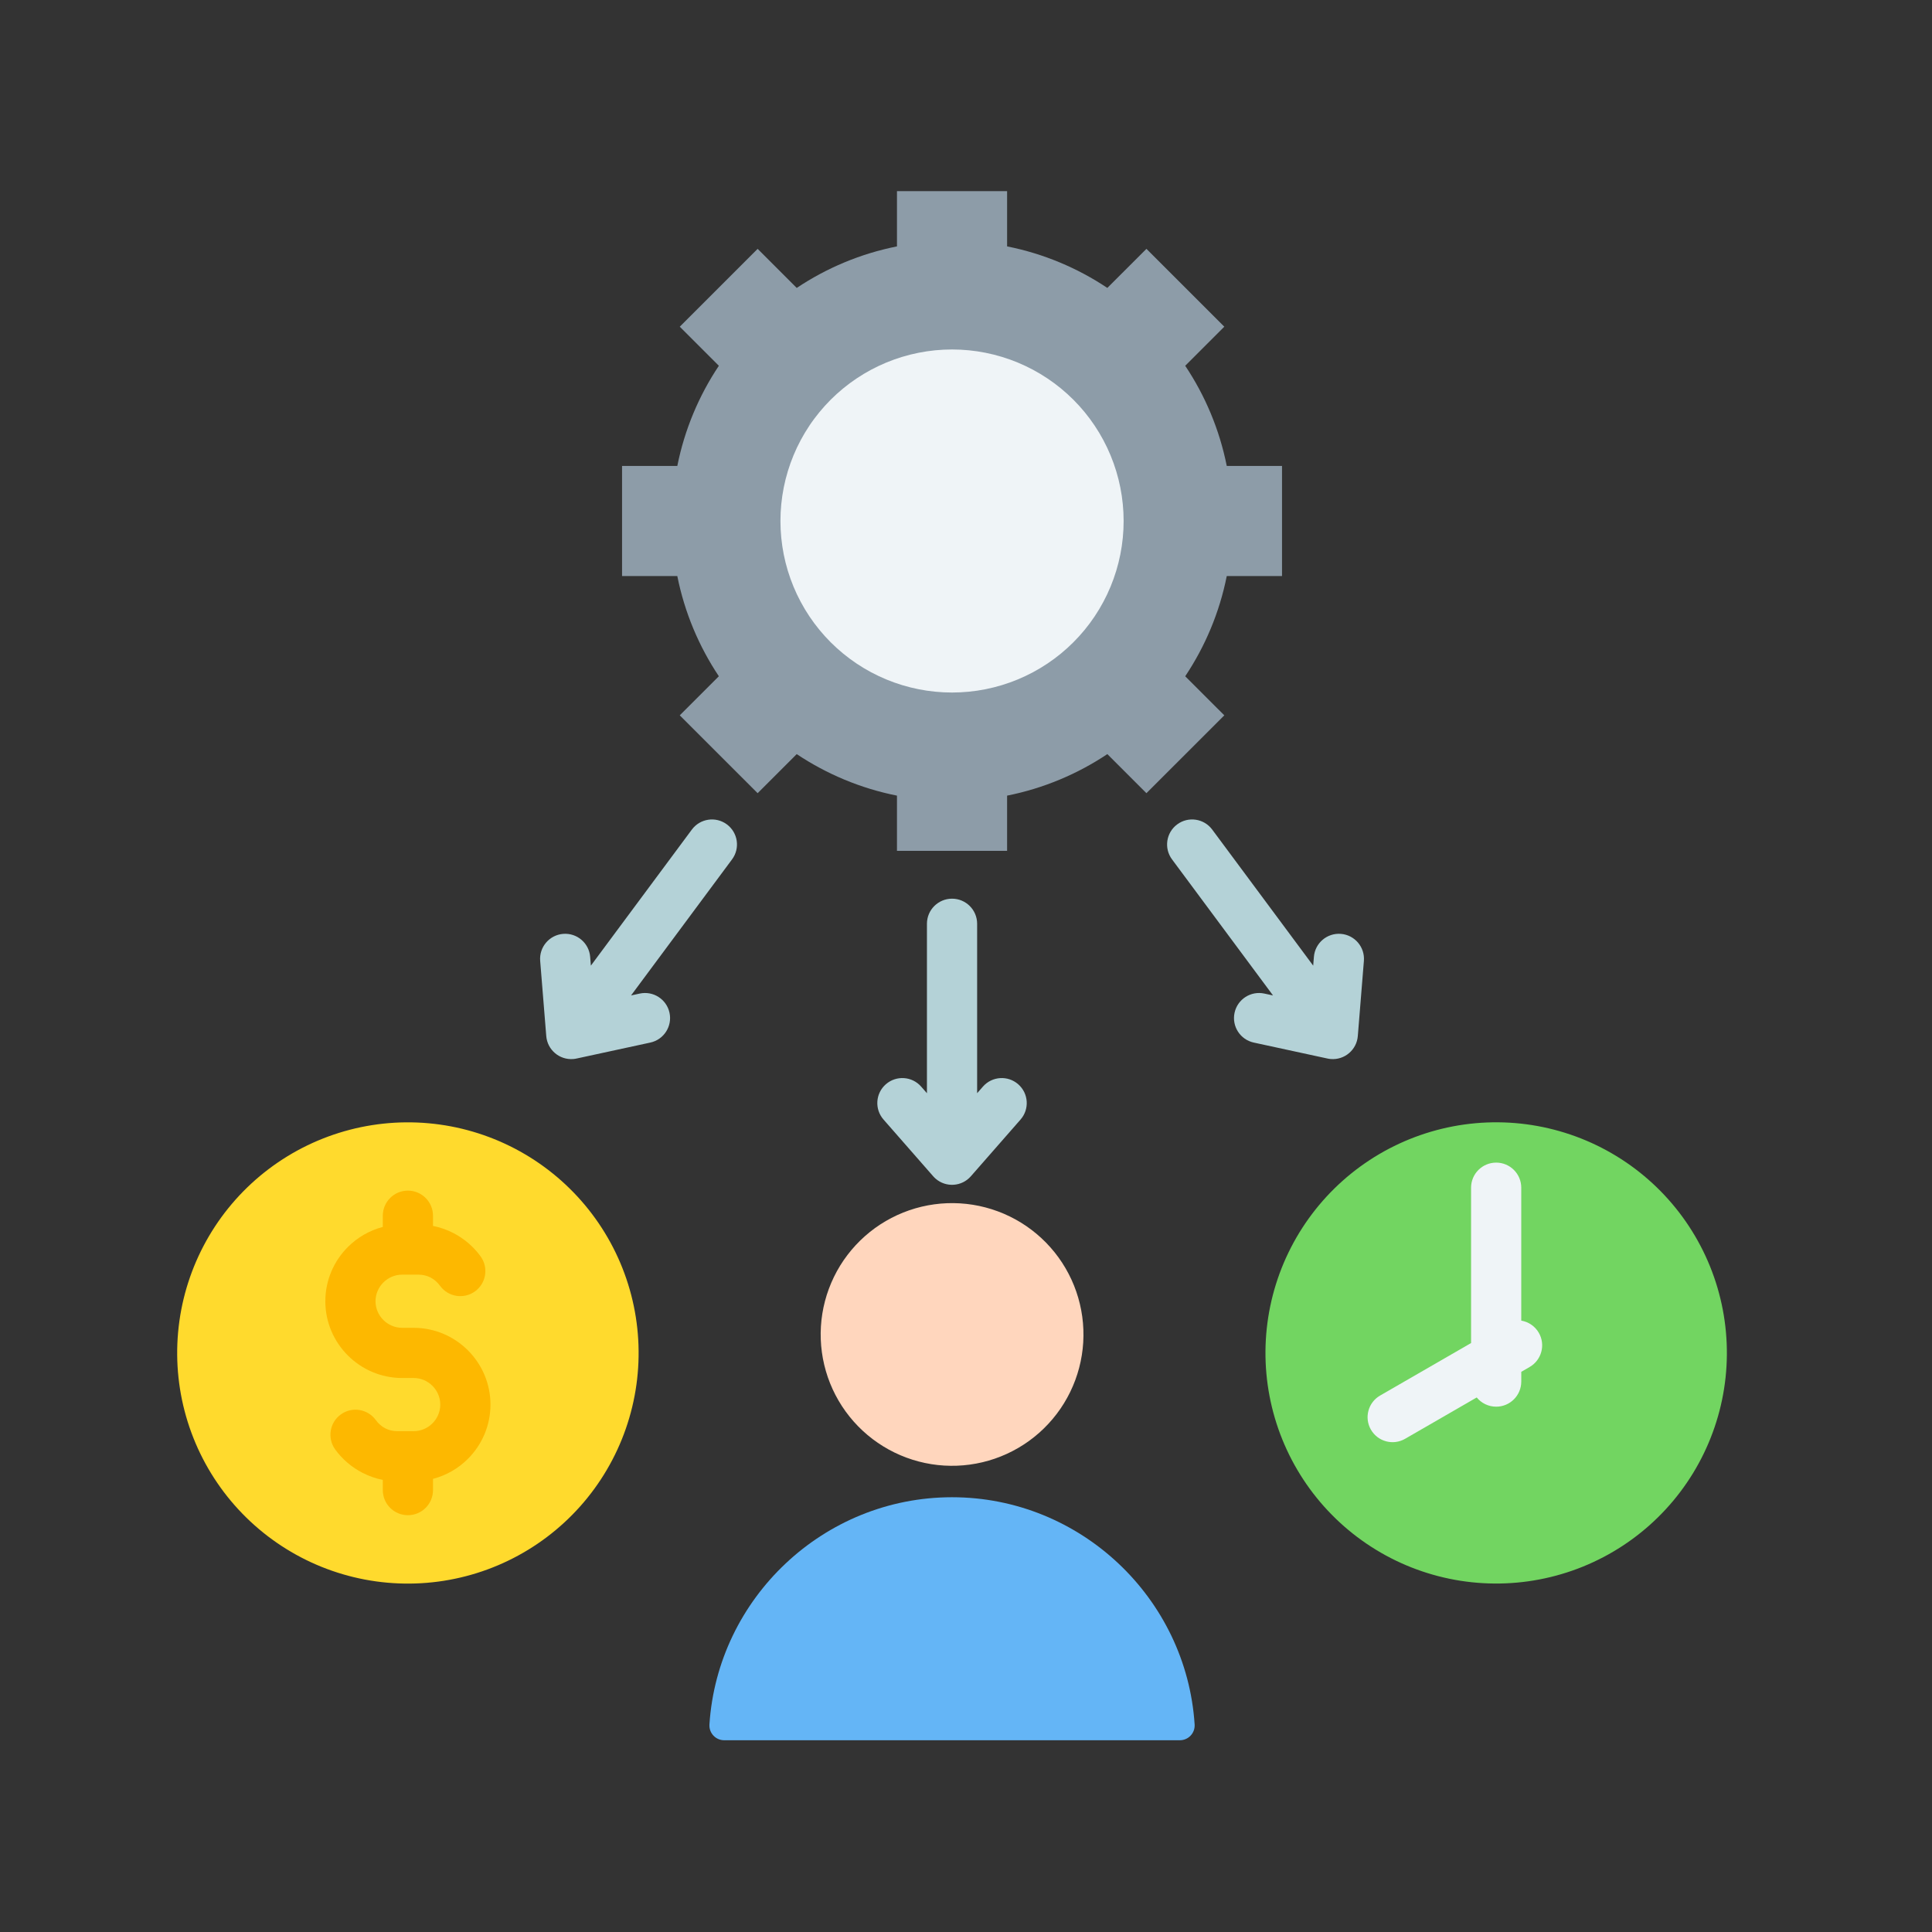
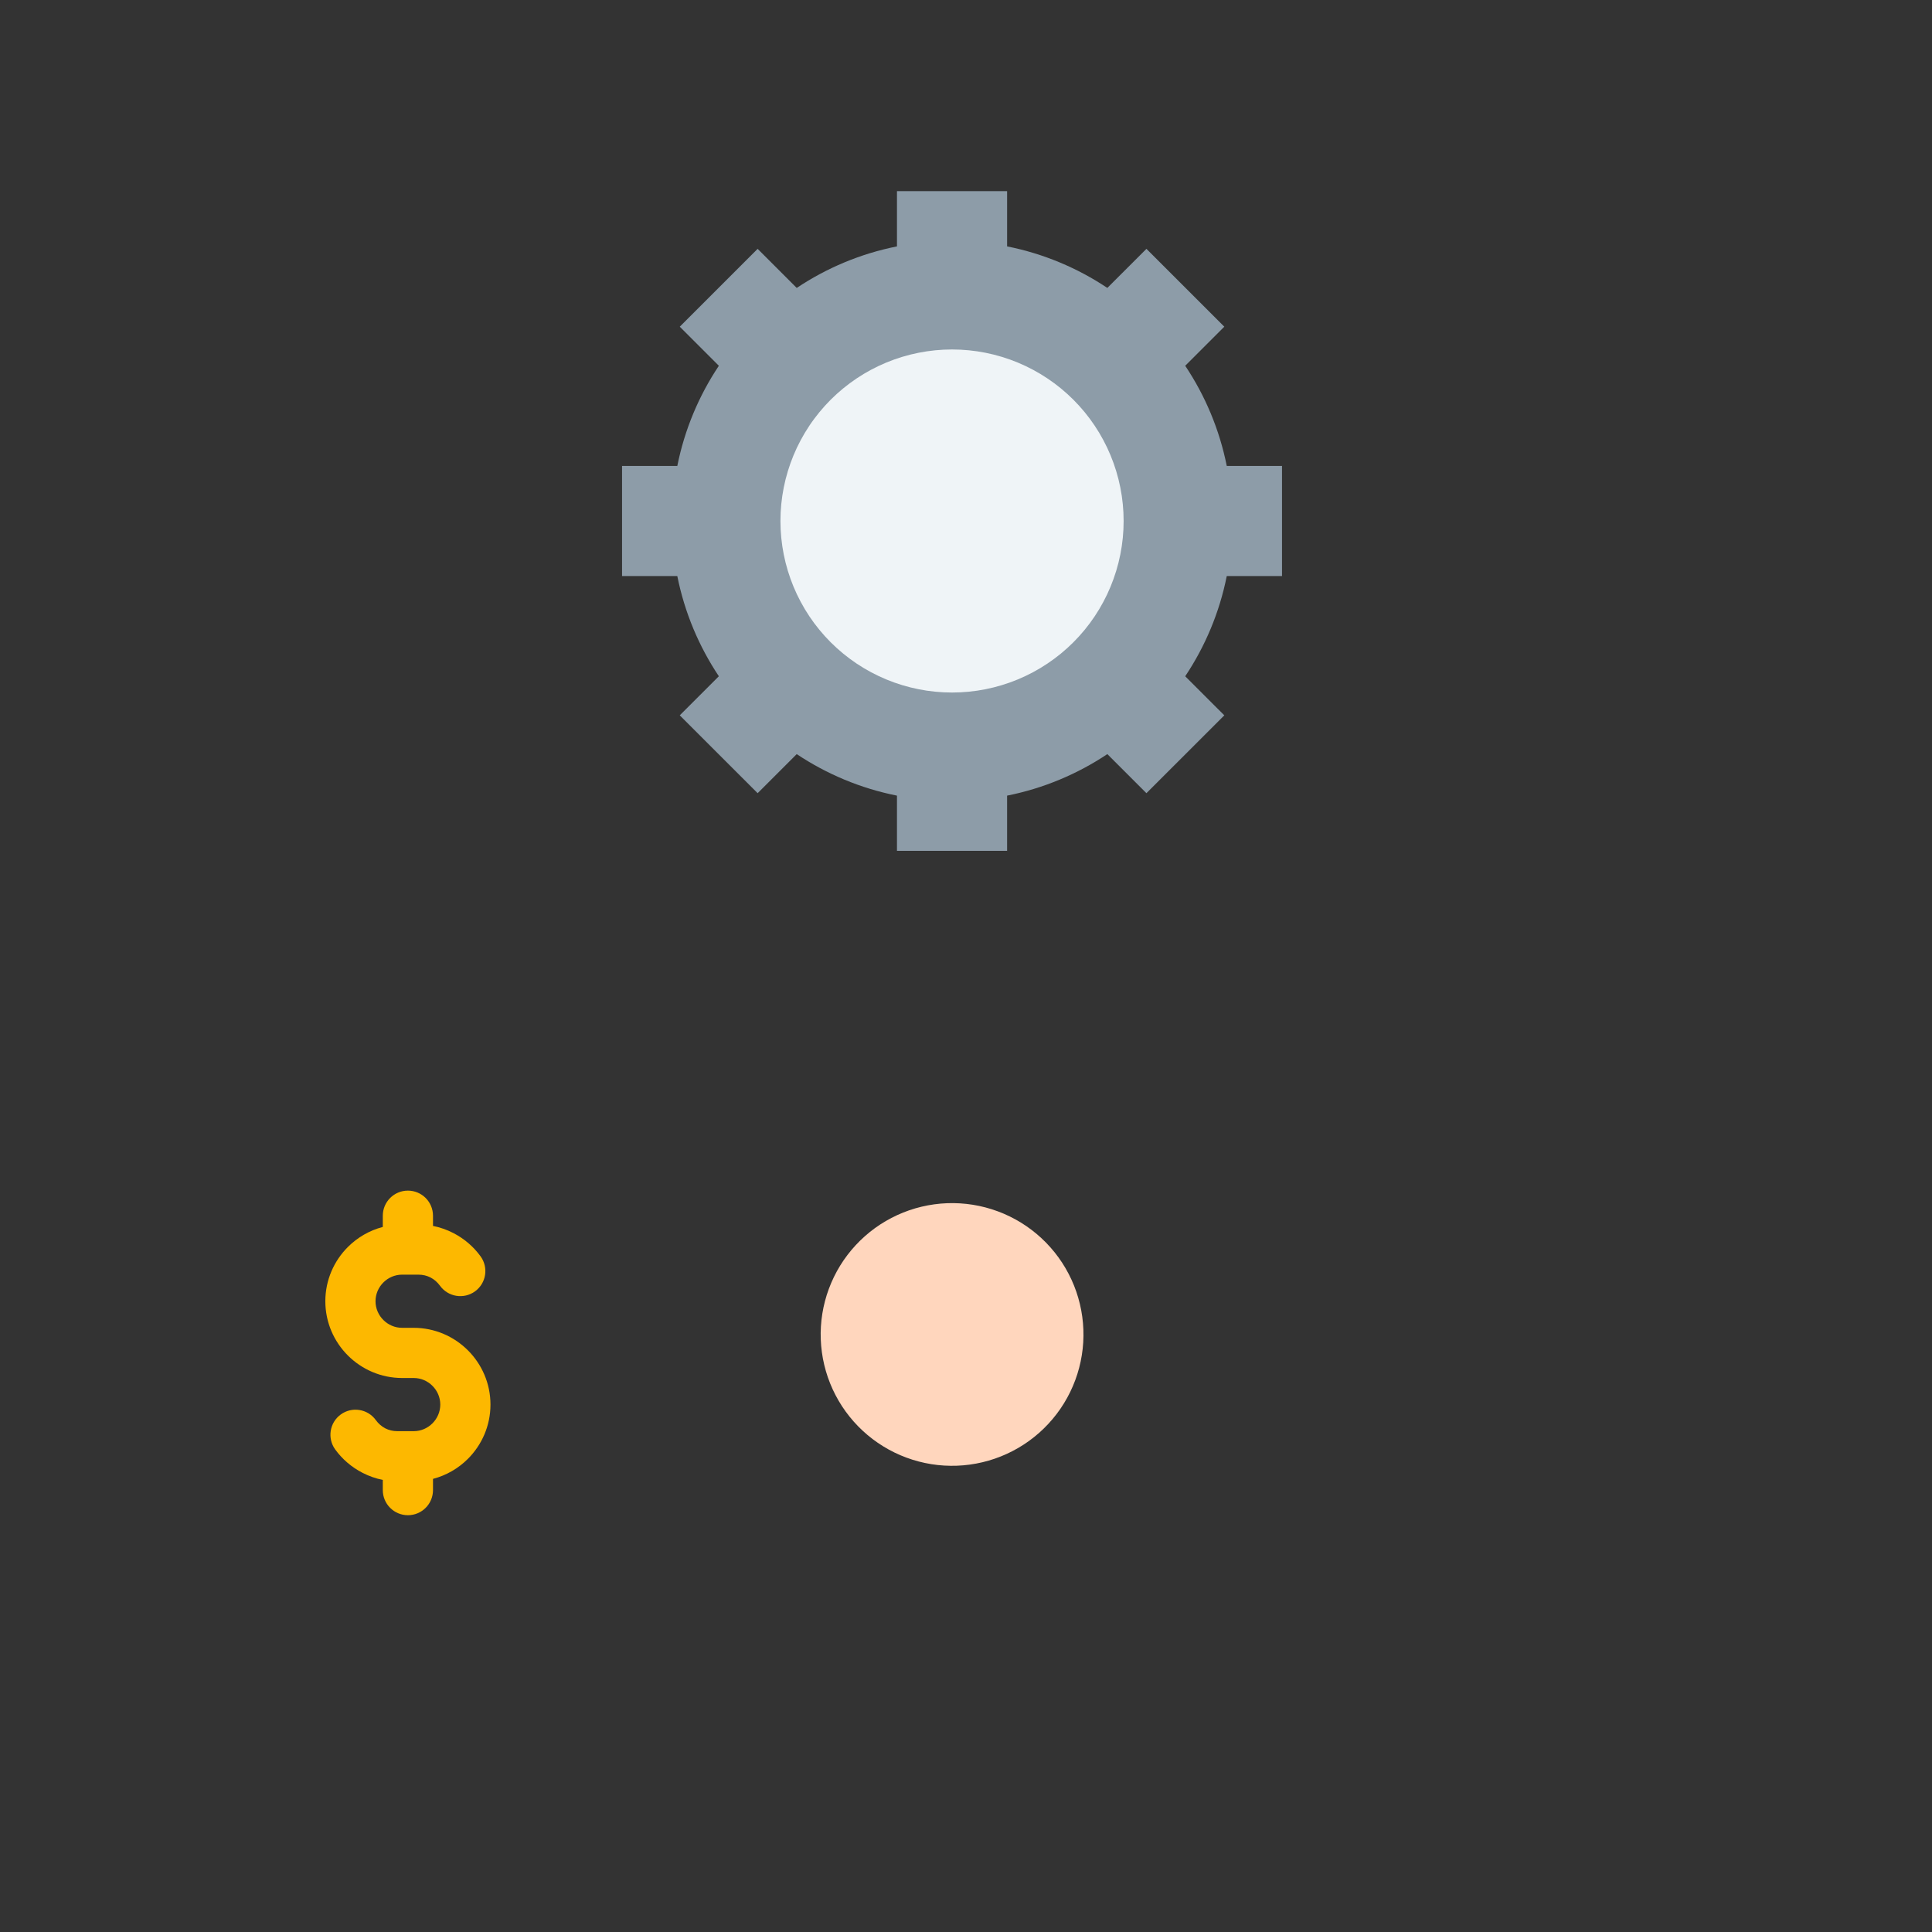
<svg xmlns="http://www.w3.org/2000/svg" width="1080" zoomAndPan="magnify" viewBox="0 0 810 810" height="1080" preserveAspectRatio="xMidYMid meet" version="1.0">
  <rect x="0" y="0" width="810" height="810" fill="#333333" stroke="none" />
  <defs>
    <clipPath id="f61b4ddc68">
      <path d="M 260 80.125 L 538 80.125 L 538 357 L 260 357 Z M 260 80.125 " clip-rule="nonzero" />
    </clipPath>
    <clipPath id="e86b4ddba8">
-       <path d="M 297 627 L 501 627 L 501 729.625 L 297 729.625 Z M 297 627 " clip-rule="nonzero" />
-     </clipPath>
+       </clipPath>
  </defs>
  <g clip-path="url(#f61b4ddc68)">
    <path fill="#8d9ca8" d="M 422.23 356.734 L 376.059 356.734 L 376.059 333.574 C 360.77 330.527 346.555 324.516 334.031 316.164 L 317.645 332.547 L 284.992 299.91 L 301.383 283.523 C 293.027 271.008 287.016 256.797 283.965 241.516 L 260.797 241.516 L 260.797 195.359 L 283.965 195.359 C 287.016 180.078 293.027 165.867 301.383 153.352 L 284.996 136.969 L 317.645 104.332 L 334.035 120.715 C 346.555 112.359 360.773 106.348 376.059 103.301 L 376.059 80.145 L 422.234 80.145 L 422.234 103.301 C 437.52 106.348 451.738 112.359 464.258 120.711 L 480.648 104.328 L 513.297 136.965 L 496.906 153.348 C 505.266 165.863 511.277 180.078 514.328 195.359 L 537.492 195.359 L 537.492 241.516 L 514.324 241.516 C 511.277 256.801 505.262 271.008 496.906 283.527 L 513.297 299.91 L 480.645 332.547 L 464.254 316.164 C 451.734 324.516 437.516 330.527 422.23 333.574 Z M 422.23 356.734 " fill-opacity="1" fill-rule="evenodd" />
  </g>
  <path fill="#eff4f7" d="M 426.676 151.988 C 427.762 152.441 428.84 152.918 429.902 153.422 C 430.969 153.922 432.02 154.453 433.059 155.008 C 434.098 155.562 435.121 156.141 436.129 156.746 C 437.141 157.352 438.133 157.98 439.113 158.637 C 440.094 159.289 441.055 159.969 442 160.668 C 442.945 161.367 443.875 162.094 444.785 162.84 C 445.695 163.586 446.586 164.355 447.457 165.145 C 448.328 165.934 449.184 166.746 450.016 167.578 C 450.848 168.41 451.66 169.262 452.449 170.137 C 453.242 171.008 454.008 171.898 454.758 172.809 C 455.504 173.719 456.227 174.645 456.93 175.59 C 457.629 176.535 458.309 177.496 458.961 178.477 C 459.617 179.457 460.246 180.449 460.852 181.457 C 461.457 182.469 462.035 183.492 462.59 184.531 C 463.145 185.566 463.676 186.617 464.18 187.684 C 464.684 188.746 465.16 189.82 465.609 190.91 C 466.059 191.996 466.484 193.094 466.879 194.203 C 467.277 195.312 467.645 196.43 467.988 197.555 C 468.328 198.68 468.645 199.812 468.93 200.957 C 469.215 202.098 469.473 203.246 469.703 204.398 C 469.934 205.555 470.133 206.715 470.309 207.879 C 470.48 209.043 470.625 210.211 470.738 211.379 C 470.855 212.551 470.941 213.727 471 214.902 C 471.059 216.078 471.086 217.254 471.086 218.43 C 471.086 219.605 471.059 220.781 471 221.957 C 470.941 223.133 470.855 224.309 470.738 225.477 C 470.625 226.648 470.48 227.816 470.309 228.98 C 470.133 230.145 469.934 231.305 469.703 232.461 C 469.473 233.613 469.215 234.762 468.93 235.902 C 468.645 237.043 468.328 238.18 467.988 239.305 C 467.645 240.43 467.277 241.547 466.879 242.656 C 466.484 243.766 466.059 244.863 465.609 245.949 C 465.16 247.035 464.684 248.113 464.18 249.176 C 463.676 250.242 463.145 251.293 462.59 252.328 C 462.035 253.367 461.457 254.391 460.852 255.402 C 460.246 256.41 459.617 257.402 458.961 258.383 C 458.309 259.359 457.629 260.324 456.93 261.27 C 456.227 262.215 455.504 263.141 454.758 264.051 C 454.008 264.961 453.242 265.852 452.449 266.723 C 451.66 267.598 450.848 268.449 450.016 269.281 C 449.184 270.113 448.328 270.922 447.457 271.715 C 446.586 272.504 445.695 273.273 444.785 274.02 C 443.875 274.766 442.945 275.488 442 276.191 C 441.055 276.891 440.094 277.57 439.113 278.223 C 438.133 278.879 437.141 279.508 436.129 280.113 C 435.121 280.719 434.098 281.297 433.059 281.852 C 432.02 282.406 430.969 282.938 429.902 283.438 C 428.84 283.941 427.762 284.418 426.676 284.871 C 425.586 285.32 424.488 285.742 423.383 286.141 C 422.273 286.535 421.156 286.906 420.027 287.246 C 418.902 287.59 417.766 287.902 416.625 288.188 C 415.484 288.473 414.336 288.73 413.18 288.961 C 412.023 289.191 410.867 289.391 409.699 289.566 C 408.535 289.738 407.367 289.883 406.195 289.996 C 405.023 290.113 403.852 290.199 402.676 290.258 C 401.5 290.312 400.32 290.344 399.145 290.344 C 397.969 290.344 396.789 290.312 395.613 290.258 C 394.438 290.199 393.266 290.113 392.094 289.996 C 390.922 289.883 389.754 289.738 388.59 289.566 C 387.426 289.391 386.266 289.191 385.109 288.961 C 383.957 288.73 382.809 288.473 381.664 288.188 C 380.523 287.902 379.387 287.59 378.262 287.246 C 377.137 286.906 376.016 286.535 374.91 286.141 C 373.801 285.742 372.703 285.32 371.613 284.871 C 370.527 284.418 369.449 283.941 368.387 283.438 C 367.32 282.938 366.27 282.406 365.23 281.852 C 364.195 281.297 363.168 280.719 362.16 280.113 C 361.148 279.508 360.156 278.879 359.176 278.223 C 358.199 277.57 357.234 276.891 356.289 276.191 C 355.344 275.488 354.418 274.766 353.508 274.02 C 352.598 273.273 351.703 272.504 350.832 271.715 C 349.961 270.922 349.109 270.113 348.273 269.281 C 347.441 268.449 346.629 267.598 345.84 266.723 C 345.051 265.852 344.281 264.961 343.535 264.051 C 342.785 263.141 342.062 262.215 341.363 261.27 C 340.66 260.324 339.98 259.359 339.328 258.383 C 338.676 257.402 338.043 256.41 337.438 255.402 C 336.832 254.391 336.254 253.367 335.699 252.328 C 335.145 251.293 334.613 250.242 334.109 249.176 C 333.609 248.113 333.129 247.035 332.68 245.949 C 332.23 244.863 331.805 243.766 331.41 242.656 C 331.012 241.547 330.645 240.43 330.301 239.305 C 329.961 238.18 329.645 237.043 329.359 235.902 C 329.074 234.762 328.816 233.613 328.586 232.461 C 328.355 231.305 328.156 230.145 327.984 228.98 C 327.809 227.816 327.664 226.648 327.551 225.477 C 327.434 224.309 327.348 223.133 327.289 221.957 C 327.234 220.781 327.203 219.605 327.203 218.43 C 327.203 217.254 327.234 216.078 327.289 214.902 C 327.348 213.727 327.434 212.551 327.551 211.379 C 327.664 210.211 327.809 209.043 327.984 207.879 C 328.156 206.715 328.355 205.555 328.586 204.398 C 328.816 203.246 329.074 202.098 329.359 200.957 C 329.645 199.812 329.961 198.68 330.301 197.555 C 330.645 196.43 331.012 195.312 331.41 194.203 C 331.805 193.094 332.23 191.996 332.68 190.91 C 333.129 189.82 333.609 188.746 334.109 187.684 C 334.613 186.617 335.145 185.566 335.699 184.531 C 336.254 183.492 336.832 182.469 337.438 181.457 C 338.043 180.449 338.676 179.453 339.328 178.477 C 339.98 177.496 340.66 176.535 341.363 175.59 C 342.062 174.645 342.785 173.719 343.535 172.809 C 344.281 171.898 345.051 171.008 345.84 170.137 C 346.629 169.262 347.441 168.41 348.273 167.578 C 349.109 166.746 349.961 165.934 350.832 165.145 C 351.703 164.355 352.598 163.586 353.508 162.84 C 354.418 162.094 355.344 161.367 356.289 160.668 C 357.234 159.969 358.199 159.289 359.176 158.637 C 360.156 157.98 361.148 157.352 362.16 156.746 C 363.168 156.141 364.195 155.562 365.23 155.008 C 366.27 154.453 367.32 153.922 368.387 153.422 C 369.449 152.918 370.527 152.441 371.613 151.988 C 372.703 151.539 373.801 151.117 374.91 150.719 C 376.016 150.324 377.137 149.953 378.262 149.613 C 379.387 149.27 380.523 148.957 381.664 148.672 C 382.809 148.387 383.957 148.129 385.109 147.898 C 386.266 147.668 387.426 147.469 388.59 147.293 C 389.754 147.121 390.922 146.977 392.094 146.863 C 393.266 146.746 394.438 146.66 395.613 146.602 C 396.789 146.543 397.969 146.516 399.145 146.516 C 400.32 146.516 401.5 146.543 402.676 146.602 C 403.852 146.66 405.023 146.746 406.195 146.863 C 407.367 146.977 408.535 147.121 409.699 147.293 C 410.867 147.469 412.023 147.668 413.18 147.898 C 414.336 148.129 415.484 148.387 416.625 148.672 C 417.766 148.957 418.902 149.27 420.027 149.613 C 421.156 149.953 422.273 150.324 423.383 150.719 C 424.488 151.117 425.586 151.539 426.676 151.988 Z M 426.676 151.988 " fill-opacity="1" fill-rule="nonzero" />
-   <path fill="#b4d2d7" d="M 412.094 455.562 C 415.906 451.207 422.531 450.766 426.887 454.578 C 431.246 458.387 431.688 465.012 427.875 469.367 L 407.035 493.164 C 403.223 497.52 396.598 497.961 392.238 494.148 C 391.855 493.816 391.504 493.457 391.18 493.082 L 370.414 469.367 C 366.602 465.012 367.039 458.387 371.398 454.578 C 375.758 450.766 382.383 451.207 386.195 455.562 L 388.625 458.336 L 388.625 387.293 C 388.625 381.484 393.336 376.777 399.145 376.777 C 404.957 376.777 409.668 381.484 409.668 387.293 L 409.668 458.332 Z M 247.727 404.848 L 290.066 347.801 C 293.52 343.152 300.086 342.176 304.742 345.625 C 309.395 349.074 310.371 355.641 306.918 360.293 L 264.574 417.344 L 268.203 416.559 C 273.879 415.332 279.473 418.938 280.695 424.609 C 281.922 430.285 278.316 435.875 272.641 437.102 L 241.926 443.754 C 241.406 443.875 240.871 443.961 240.324 444.004 C 234.535 444.457 229.473 440.133 229.02 434.348 L 226.469 402.824 C 226.016 397.039 230.34 391.98 236.129 391.527 C 241.914 391.074 246.977 395.395 247.43 401.18 Z M 533.719 417.344 L 491.371 360.293 C 487.922 355.641 488.895 349.074 493.551 345.625 C 498.203 342.176 504.773 343.152 508.223 347.801 L 550.562 404.848 L 550.859 401.18 C 551.312 395.395 556.375 391.074 562.164 391.527 C 567.949 391.98 572.273 397.039 571.82 402.824 L 569.27 434.348 C 568.816 440.133 563.754 444.457 557.969 444.004 C 557.418 443.961 556.883 443.875 556.363 443.754 L 525.648 437.102 C 519.973 435.875 516.367 430.285 517.594 424.609 C 518.816 418.938 524.41 415.332 530.086 416.559 Z M 533.719 417.344 " fill-opacity="1" fill-rule="evenodd" />
-   <path fill="#ffda2d" d="M 267.738 566.395 C 267.754 567.977 267.727 569.559 267.664 571.141 C 267.602 572.723 267.496 574.301 267.355 575.875 C 267.215 577.453 267.035 579.023 266.816 580.59 C 266.598 582.16 266.34 583.719 266.043 585.273 C 265.75 586.828 265.414 588.375 265.043 589.914 C 264.672 591.453 264.266 592.98 263.816 594.5 C 263.371 596.016 262.887 597.523 262.367 599.02 C 261.848 600.512 261.289 601.992 260.699 603.461 C 260.105 604.93 259.477 606.379 258.812 607.816 C 258.148 609.254 257.449 610.672 256.715 612.074 C 255.98 613.477 255.211 614.859 254.41 616.223 C 253.609 617.59 252.773 618.934 251.906 620.254 C 251.035 621.578 250.137 622.879 249.203 624.16 C 248.273 625.438 247.309 626.695 246.316 627.926 C 245.324 629.156 244.301 630.363 243.246 631.547 C 242.195 632.727 241.113 633.883 240.004 635.012 C 238.895 636.141 237.758 637.242 236.594 638.312 C 235.43 639.387 234.238 640.43 233.023 641.445 C 231.809 642.461 230.57 643.445 229.309 644.398 C 228.043 645.352 226.758 646.273 225.449 647.164 C 224.141 648.055 222.812 648.914 221.461 649.738 C 220.109 650.562 218.738 651.355 217.352 652.113 C 215.961 652.871 214.555 653.594 213.129 654.285 C 211.703 654.973 210.262 655.625 208.805 656.246 C 207.348 656.863 205.875 657.445 204.391 657.992 C 202.906 658.539 201.406 659.047 199.895 659.52 C 198.383 659.992 196.863 660.426 195.332 660.824 C 193.797 661.223 192.258 661.582 190.707 661.906 C 189.156 662.227 187.602 662.512 186.035 662.758 C 184.473 663.004 182.902 663.211 181.328 663.379 C 179.754 663.547 178.18 663.68 176.598 663.77 C 175.02 663.859 173.438 663.914 171.852 663.926 C 170.27 663.941 168.688 663.914 167.105 663.852 C 165.523 663.789 163.945 663.684 162.367 663.543 C 160.793 663.402 159.219 663.223 157.652 663.004 C 156.082 662.785 154.52 662.527 152.965 662.234 C 151.41 661.938 149.863 661.605 148.324 661.234 C 146.785 660.863 145.258 660.453 143.738 660.008 C 142.219 659.562 140.711 659.078 139.219 658.559 C 137.723 658.039 136.242 657.48 134.773 656.891 C 133.305 656.297 131.852 655.668 130.414 655.004 C 128.98 654.34 127.559 653.641 126.156 652.906 C 124.754 652.172 123.371 651.406 122.004 650.602 C 120.641 649.801 119.297 648.965 117.973 648.098 C 116.648 647.23 115.348 646.332 114.066 645.398 C 112.785 644.469 111.531 643.508 110.297 642.512 C 109.066 641.52 107.859 640.496 106.676 639.445 C 105.496 638.391 104.34 637.312 103.211 636.203 C 102.082 635.094 100.98 633.957 99.906 632.793 C 98.832 631.629 97.789 630.441 96.773 629.227 C 95.758 628.012 94.773 626.773 93.82 625.512 C 92.867 624.246 91.945 622.961 91.055 621.652 C 90.16 620.348 89.305 619.016 88.477 617.668 C 87.652 616.316 86.859 614.945 86.102 613.559 C 85.344 612.168 84.621 610.762 83.93 609.336 C 83.242 607.914 82.586 606.473 81.969 605.016 C 81.352 603.559 80.77 602.086 80.223 600.602 C 79.676 599.117 79.164 597.621 78.691 596.109 C 78.219 594.598 77.785 593.078 77.387 591.547 C 76.988 590.016 76.629 588.473 76.305 586.926 C 75.984 585.375 75.699 583.82 75.453 582.254 C 75.207 580.691 75 579.125 74.832 577.551 C 74.664 575.977 74.531 574.402 74.441 572.82 C 74.352 571.242 74.297 569.66 74.285 568.078 C 74.27 566.496 74.297 564.914 74.359 563.332 C 74.422 561.75 74.527 560.172 74.668 558.598 C 74.809 557.02 74.988 555.449 75.207 553.879 C 75.426 552.312 75.684 550.754 75.977 549.199 C 76.273 547.645 76.605 546.098 76.977 544.559 C 77.348 543.02 77.758 541.492 78.203 539.973 C 78.652 538.453 79.133 536.949 79.656 535.453 C 80.176 533.961 80.73 532.48 81.324 531.012 C 81.918 529.543 82.547 528.094 83.211 526.656 C 83.875 525.219 84.574 523.801 85.309 522.398 C 86.043 520.996 86.812 519.613 87.613 518.25 C 88.414 516.883 89.25 515.539 90.117 514.219 C 90.984 512.895 91.887 511.594 92.816 510.312 C 93.75 509.035 94.711 507.777 95.707 506.547 C 96.699 505.316 97.723 504.109 98.777 502.926 C 99.828 501.746 100.91 500.59 102.02 499.461 C 103.129 498.332 104.266 497.23 105.43 496.156 C 106.594 495.086 107.781 494.043 108.996 493.027 C 110.211 492.012 111.453 491.027 112.715 490.074 C 113.977 489.121 115.266 488.199 116.574 487.309 C 117.883 486.418 119.211 485.559 120.562 484.734 C 121.914 483.91 123.281 483.117 124.672 482.359 C 126.062 481.602 127.469 480.879 128.895 480.188 C 130.32 479.5 131.762 478.848 133.219 478.227 C 134.676 477.609 136.148 477.027 137.633 476.48 C 139.117 475.934 140.617 475.426 142.129 474.953 C 143.637 474.48 145.16 474.047 146.691 473.648 C 148.223 473.25 149.766 472.891 151.316 472.566 C 152.867 472.246 154.422 471.961 155.984 471.715 C 157.551 471.469 159.117 471.262 160.691 471.094 C 162.266 470.926 163.844 470.793 165.426 470.703 C 167.004 470.613 168.586 470.559 170.168 470.547 C 171.754 470.531 173.336 470.559 174.918 470.621 C 176.5 470.684 178.078 470.789 179.656 470.93 C 181.23 471.07 182.805 471.25 184.371 471.469 C 185.941 471.688 187.5 471.945 189.055 472.238 C 190.613 472.535 192.16 472.867 193.699 473.238 C 195.238 473.609 196.766 474.02 198.285 474.465 C 199.805 474.91 201.309 475.395 202.805 475.914 C 204.301 476.434 205.781 476.992 207.25 477.582 C 208.719 478.176 210.172 478.805 211.605 479.469 C 213.043 480.133 214.465 480.832 215.867 481.566 C 217.27 482.301 218.652 483.066 220.016 483.871 C 221.383 484.672 222.727 485.504 224.051 486.375 C 225.375 487.242 226.676 488.141 227.957 489.074 C 229.234 490.004 230.492 490.965 231.723 491.961 C 232.957 492.953 234.164 493.977 235.348 495.027 C 236.527 496.082 237.684 497.16 238.812 498.27 C 239.941 499.379 241.043 500.516 242.117 501.68 C 243.191 502.844 244.234 504.031 245.25 505.246 C 246.266 506.461 247.25 507.699 248.203 508.961 C 249.156 510.227 250.078 511.512 250.969 512.816 C 251.859 514.125 252.719 515.457 253.543 516.805 C 254.371 518.156 255.164 519.527 255.922 520.914 C 256.68 522.305 257.402 523.711 258.094 525.137 C 258.781 526.559 259.434 528 260.055 529.457 C 260.672 530.914 261.254 532.383 261.801 533.871 C 262.348 535.355 262.855 536.852 263.328 538.363 C 263.801 539.875 264.238 541.395 264.637 542.926 C 265.035 544.457 265.395 546 265.715 547.547 C 266.039 549.098 266.324 550.652 266.57 552.215 C 266.812 553.781 267.023 555.348 267.191 556.922 C 267.359 558.496 267.488 560.07 267.582 561.652 C 267.672 563.23 267.727 564.812 267.738 566.395 Z M 267.738 566.395 " fill-opacity="1" fill-rule="nonzero" />
  <path fill="#fdb800" d="M 201.492 526.742 C 204.898 531.438 203.848 538.004 199.152 541.41 C 194.453 544.812 187.883 543.762 184.48 539.066 C 183.402 537.582 182.031 536.383 180.484 535.586 C 179.012 534.828 177.289 534.402 175.414 534.402 L 168.59 534.402 C 165.535 534.402 162.75 535.66 160.723 537.684 C 158.699 539.707 157.438 542.496 157.438 545.551 C 157.438 548.602 158.699 551.391 160.723 553.414 C 162.75 555.438 165.535 556.695 168.59 556.695 L 173.438 556.695 C 182.301 556.695 190.352 560.316 196.184 566.141 C 202.012 571.969 205.633 580.02 205.633 588.879 C 205.633 597.742 202.012 605.789 196.184 611.617 C 192.191 615.609 187.156 618.559 181.535 620.027 L 181.535 624.738 C 181.535 630.547 176.824 635.258 171.016 635.258 C 165.203 635.258 160.492 630.547 160.492 624.738 L 160.492 620.461 C 157.52 619.871 154.668 618.863 152.008 617.496 C 147.414 615.137 143.48 611.758 140.535 607.688 C 137.129 602.992 138.18 596.422 142.875 593.02 C 147.574 589.617 154.145 590.668 157.551 595.363 C 158.625 596.848 159.996 598.047 161.543 598.844 C 163.02 599.602 164.738 600.027 166.613 600.027 L 173.438 600.027 C 176.492 600.027 179.281 598.77 181.305 596.746 C 183.332 594.719 184.59 591.934 184.59 588.879 C 184.59 585.828 183.332 583.039 181.305 581.016 C 179.281 578.988 176.492 577.734 173.438 577.734 L 168.594 577.734 C 159.727 577.734 151.676 574.113 145.844 568.289 C 140.016 562.461 136.398 554.41 136.398 545.551 C 136.398 536.688 140.016 528.641 145.844 522.812 C 149.836 518.824 154.871 515.871 160.492 514.402 L 160.492 509.691 C 160.492 503.883 165.203 499.176 171.016 499.176 C 176.824 499.176 181.535 503.883 181.535 509.691 L 181.535 513.973 C 184.512 514.562 187.363 515.57 190.02 516.934 C 194.613 519.293 198.547 522.672 201.492 526.742 Z M 201.492 526.742 " fill-opacity="1" fill-rule="evenodd" />
  <g clip-path="url(#e86b4ddba8)">
    <path fill="#64b5f6" d="M 500.855 722.973 C 497.406 669.996 452.973 627.723 399.145 627.723 C 345.316 627.723 300.883 670 297.434 722.973 C 297.195 726.59 300.031 729.609 303.652 729.609 L 494.633 729.609 C 498.258 729.609 501.09 726.59 500.855 722.973 Z M 500.855 722.973 " fill-opacity="1" fill-rule="evenodd" />
  </g>
  <path fill="#ffd6bd" d="M 453.742 552.027 C 453.984 553.812 454.141 555.605 454.207 557.41 C 454.277 559.211 454.254 561.012 454.148 562.812 C 454.039 564.613 453.84 566.402 453.555 568.184 C 453.27 569.965 452.898 571.727 452.438 573.473 C 451.98 575.219 451.438 576.934 450.809 578.625 C 450.184 580.316 449.473 581.973 448.684 583.594 C 447.895 585.215 447.027 586.793 446.082 588.332 C 445.137 589.867 444.117 591.352 443.027 592.789 C 441.934 594.227 440.773 595.605 439.547 596.926 C 438.32 598.25 437.031 599.508 435.684 600.703 C 434.332 601.898 432.926 603.027 431.465 604.086 C 430.004 605.141 428.492 606.125 426.934 607.035 C 425.375 607.945 423.777 608.773 422.137 609.527 C 420.496 610.277 418.824 610.949 417.121 611.539 C 415.414 612.125 413.684 612.629 411.93 613.047 C 410.172 613.465 408.402 613.797 406.613 614.039 C 404.828 614.285 403.031 614.441 401.227 614.508 C 399.426 614.574 397.625 614.555 395.824 614.445 C 394.02 614.336 392.23 614.141 390.449 613.855 C 388.668 613.57 386.902 613.195 385.16 612.738 C 383.414 612.281 381.695 611.738 380.004 611.109 C 378.312 610.484 376.656 609.773 375.035 608.984 C 373.41 608.195 371.832 607.328 370.297 606.383 C 368.758 605.438 367.273 604.418 365.836 603.328 C 364.398 602.238 363.02 601.078 361.695 599.852 C 360.371 598.625 359.113 597.336 357.918 595.988 C 356.723 594.637 355.594 593.23 354.535 591.77 C 353.477 590.309 352.492 588.801 351.586 587.242 C 350.676 585.688 349.844 584.086 349.09 582.449 C 348.34 580.809 347.668 579.137 347.078 577.434 C 346.492 575.727 345.988 573.996 345.57 572.242 C 345.152 570.488 344.82 568.719 344.578 566.93 C 344.332 565.145 344.176 563.348 344.109 561.547 C 344.039 559.746 344.062 557.945 344.172 556.145 C 344.281 554.344 344.477 552.551 344.762 550.77 C 345.047 548.992 345.418 547.227 345.879 545.484 C 346.336 543.738 346.879 542.023 347.508 540.332 C 348.133 538.641 348.844 536.984 349.633 535.363 C 350.422 533.742 351.289 532.16 352.234 530.625 C 353.18 529.09 354.199 527.602 355.293 526.168 C 356.383 524.73 357.543 523.352 358.77 522.031 C 359.996 520.707 361.285 519.449 362.637 518.254 C 363.984 517.055 365.391 515.93 366.852 514.871 C 368.316 513.816 369.824 512.832 371.383 511.922 C 372.941 511.012 374.539 510.184 376.18 509.43 C 377.82 508.676 379.492 508.008 381.199 507.418 C 382.902 506.832 384.633 506.328 386.391 505.91 C 388.145 505.492 389.914 505.16 391.703 504.918 C 393.492 504.672 395.285 504.516 397.09 504.449 C 398.891 504.383 400.695 504.402 402.496 504.512 C 404.297 504.621 406.086 504.816 407.867 505.102 C 409.648 505.387 411.414 505.758 413.16 506.219 C 414.902 506.676 416.621 507.219 418.312 507.848 C 420.004 508.473 421.66 509.18 423.285 509.973 C 424.906 510.762 426.484 511.629 428.023 512.574 C 429.559 513.52 431.047 514.535 432.48 515.629 C 433.918 516.719 435.297 517.879 436.621 519.105 C 437.945 520.332 439.203 521.617 440.398 522.969 C 441.598 524.32 442.723 525.723 443.781 527.184 C 444.84 528.645 445.824 530.156 446.734 531.715 C 447.641 533.27 448.473 534.867 449.227 536.508 C 449.98 538.148 450.648 539.82 451.238 541.523 C 451.824 543.23 452.328 544.957 452.746 546.715 C 453.164 548.469 453.496 550.238 453.742 552.027 Z M 453.742 552.027 " fill-opacity="1" fill-rule="nonzero" />
-   <path fill="#72d561" d="M 723.066 553.805 C 723.285 555.371 723.469 556.941 723.609 558.52 C 723.75 560.094 723.855 561.672 723.922 563.254 C 723.984 564.836 724.012 566.418 724 568 C 723.984 569.582 723.934 571.164 723.844 572.742 C 723.754 574.324 723.625 575.898 723.457 577.473 C 723.289 579.047 723.082 580.613 722.836 582.18 C 722.59 583.742 722.309 585.297 721.988 586.848 C 721.664 588.398 721.305 589.938 720.91 591.469 C 720.512 593 720.078 594.523 719.605 596.031 C 719.133 597.543 718.625 599.043 718.078 600.527 C 717.535 602.012 716.953 603.484 716.336 604.941 C 715.719 606.398 715.066 607.84 714.375 609.262 C 713.688 610.688 712.965 612.094 712.207 613.484 C 711.449 614.875 710.66 616.246 709.836 617.594 C 709.008 618.945 708.152 620.277 707.262 621.582 C 706.371 622.891 705.449 624.18 704.496 625.441 C 703.543 626.703 702.559 627.945 701.547 629.16 C 700.531 630.375 699.488 631.562 698.414 632.727 C 697.344 633.891 696.242 635.027 695.113 636.137 C 693.984 637.246 692.832 638.328 691.648 639.383 C 690.469 640.434 689.262 641.461 688.031 642.453 C 686.797 643.445 685.543 644.41 684.262 645.344 C 682.984 646.273 681.684 647.176 680.359 648.043 C 679.035 648.91 677.691 649.746 676.328 650.551 C 674.965 651.352 673.582 652.121 672.18 652.855 C 670.777 653.59 669.355 654.289 667.922 654.953 C 666.484 655.621 665.031 656.25 663.566 656.844 C 662.098 657.438 660.617 657.992 659.121 658.516 C 657.629 659.035 656.121 659.52 654.602 659.965 C 653.082 660.414 651.555 660.824 650.016 661.195 C 648.477 661.566 646.93 661.902 645.375 662.199 C 643.82 662.492 642.258 662.75 640.691 662.973 C 639.125 663.191 637.551 663.371 635.977 663.516 C 634.398 663.656 632.82 663.758 631.238 663.824 C 629.656 663.891 628.074 663.914 626.492 663.902 C 624.906 663.891 623.328 663.84 621.746 663.746 C 620.164 663.656 618.59 663.527 617.016 663.359 C 615.441 663.191 613.871 662.984 612.309 662.742 C 610.742 662.496 609.188 662.215 607.637 661.891 C 606.086 661.57 604.547 661.211 603.012 660.816 C 601.48 660.418 599.957 659.984 598.449 659.512 C 596.938 659.039 595.438 658.531 593.953 657.988 C 592.465 657.441 590.992 656.859 589.535 656.242 C 588.078 655.625 586.637 654.973 585.211 654.285 C 583.785 653.598 582.379 652.875 580.988 652.117 C 579.598 651.359 578.227 650.566 576.879 649.742 C 575.527 648.918 574.195 648.062 572.887 647.172 C 571.578 646.281 570.293 645.359 569.027 644.41 C 567.766 643.457 566.523 642.473 565.309 641.457 C 564.094 640.445 562.902 639.402 561.738 638.328 C 560.574 637.258 559.438 636.156 558.328 635.031 C 557.219 633.902 556.137 632.746 555.082 631.566 C 554.027 630.387 553.004 629.18 552.012 627.949 C 551.016 626.715 550.051 625.461 549.121 624.184 C 548.188 622.902 547.285 621.602 546.418 620.281 C 545.547 618.957 544.711 617.613 543.91 616.25 C 543.105 614.887 542.34 613.504 541.602 612.102 C 540.867 610.699 540.168 609.281 539.504 607.848 C 538.84 606.41 538.207 604.961 537.613 603.492 C 537.02 602.027 536.465 600.547 535.941 599.051 C 535.422 597.555 534.938 596.051 534.488 594.531 C 534.043 593.016 533.633 591.488 533.262 589.949 C 532.887 588.41 532.555 586.863 532.258 585.309 C 531.961 583.754 531.703 582.195 531.484 580.629 C 531.266 579.059 531.082 577.488 530.941 575.914 C 530.797 574.336 530.695 572.758 530.629 571.176 C 530.566 569.598 530.539 568.016 530.551 566.434 C 530.566 564.852 530.617 563.27 530.707 561.688 C 530.797 560.109 530.926 558.531 531.094 556.961 C 531.262 555.387 531.469 553.816 531.715 552.254 C 531.961 550.691 532.242 549.133 532.562 547.586 C 532.887 546.035 533.246 544.496 533.641 542.965 C 534.039 541.43 534.473 539.91 534.945 538.398 C 535.418 536.891 535.926 535.391 536.469 533.906 C 537.016 532.422 537.598 530.949 538.215 529.492 C 538.832 528.035 539.484 526.594 540.176 525.168 C 540.863 523.742 541.586 522.336 542.344 520.945 C 543.102 519.559 543.891 518.188 544.715 516.836 C 545.543 515.488 546.398 514.156 547.289 512.848 C 548.18 511.539 549.102 510.254 550.055 508.992 C 551.008 507.727 551.992 506.488 553.004 505.273 C 554.02 504.059 555.062 502.867 556.137 501.703 C 557.207 500.539 558.309 499.402 559.438 498.293 C 560.566 497.184 561.719 496.102 562.902 495.051 C 564.082 493.996 565.289 492.973 566.52 491.98 C 567.754 490.984 569.008 490.023 570.289 489.09 C 571.566 488.156 572.867 487.258 574.191 486.391 C 575.516 485.52 576.859 484.684 578.223 483.883 C 579.586 483.078 580.969 482.312 582.371 481.578 C 583.773 480.844 585.191 480.141 586.629 479.477 C 588.066 478.812 589.52 478.184 590.984 477.59 C 592.453 476.996 593.934 476.438 595.43 475.918 C 596.922 475.398 598.43 474.914 599.949 474.465 C 601.469 474.02 602.996 473.609 604.535 473.238 C 606.074 472.863 607.621 472.531 609.176 472.234 C 610.73 471.938 612.293 471.68 613.859 471.461 C 615.426 471.242 617 471.062 618.574 470.918 C 620.152 470.777 621.73 470.672 623.312 470.609 C 624.895 470.543 626.477 470.516 628.059 470.531 C 629.641 470.543 631.223 470.594 632.805 470.684 C 634.387 470.773 635.961 470.906 637.535 471.07 C 639.109 471.238 640.68 471.445 642.242 471.691 C 643.809 471.938 645.363 472.219 646.914 472.539 C 648.465 472.863 650.004 473.223 651.539 473.617 C 653.07 474.016 654.59 474.449 656.102 474.922 C 657.613 475.391 659.113 475.902 660.598 476.445 C 662.086 476.992 663.555 477.57 665.016 478.191 C 666.473 478.809 667.914 479.461 669.34 480.148 C 670.766 480.836 672.172 481.559 673.562 482.316 C 674.953 483.074 676.324 483.863 677.672 484.688 C 679.023 485.512 680.355 486.371 681.664 487.262 C 682.973 488.148 684.258 489.07 685.523 490.023 C 686.785 490.977 688.027 491.961 689.242 492.973 C 690.457 493.988 691.648 495.031 692.812 496.102 C 693.977 497.176 695.113 498.273 696.223 499.402 C 697.332 500.531 698.414 501.684 699.469 502.867 C 700.523 504.047 701.547 505.254 702.539 506.484 C 703.535 507.715 704.5 508.973 705.43 510.25 C 706.363 511.527 707.266 512.828 708.133 514.152 C 709 515.473 709.836 516.816 710.641 518.184 C 711.441 519.547 712.211 520.93 712.945 522.328 C 713.684 523.73 714.383 525.148 715.047 526.586 C 715.711 528.023 716.34 529.473 716.938 530.941 C 717.531 532.406 718.086 533.887 718.609 535.383 C 719.129 536.875 719.613 538.383 720.062 539.898 C 720.508 541.418 720.918 542.945 721.289 544.484 C 721.664 546.023 721.996 547.566 722.293 549.121 C 722.59 550.676 722.848 552.238 723.066 553.805 Z M 723.066 553.805 " fill-opacity="1" fill-rule="nonzero" />
-   <path fill="#eff4f7" d="M 637.797 579.238 C 637.797 585.047 633.086 589.758 627.277 589.758 C 623.992 589.758 621.055 588.25 619.125 585.891 L 589.059 603.246 C 584.043 606.129 577.641 604.398 574.758 599.383 C 571.875 594.367 573.605 587.969 578.621 585.086 L 616.754 563.078 L 616.754 497.945 C 616.754 492.137 621.465 487.43 627.277 487.43 C 633.086 487.43 637.797 492.137 637.797 497.945 L 637.797 553.676 C 640.773 554.176 643.516 555.949 645.148 558.766 C 648.051 563.781 646.34 570.199 641.324 573.105 L 637.801 575.141 L 637.801 579.238 Z M 637.797 579.238 " fill-opacity="1" fill-rule="evenodd" />
</svg>